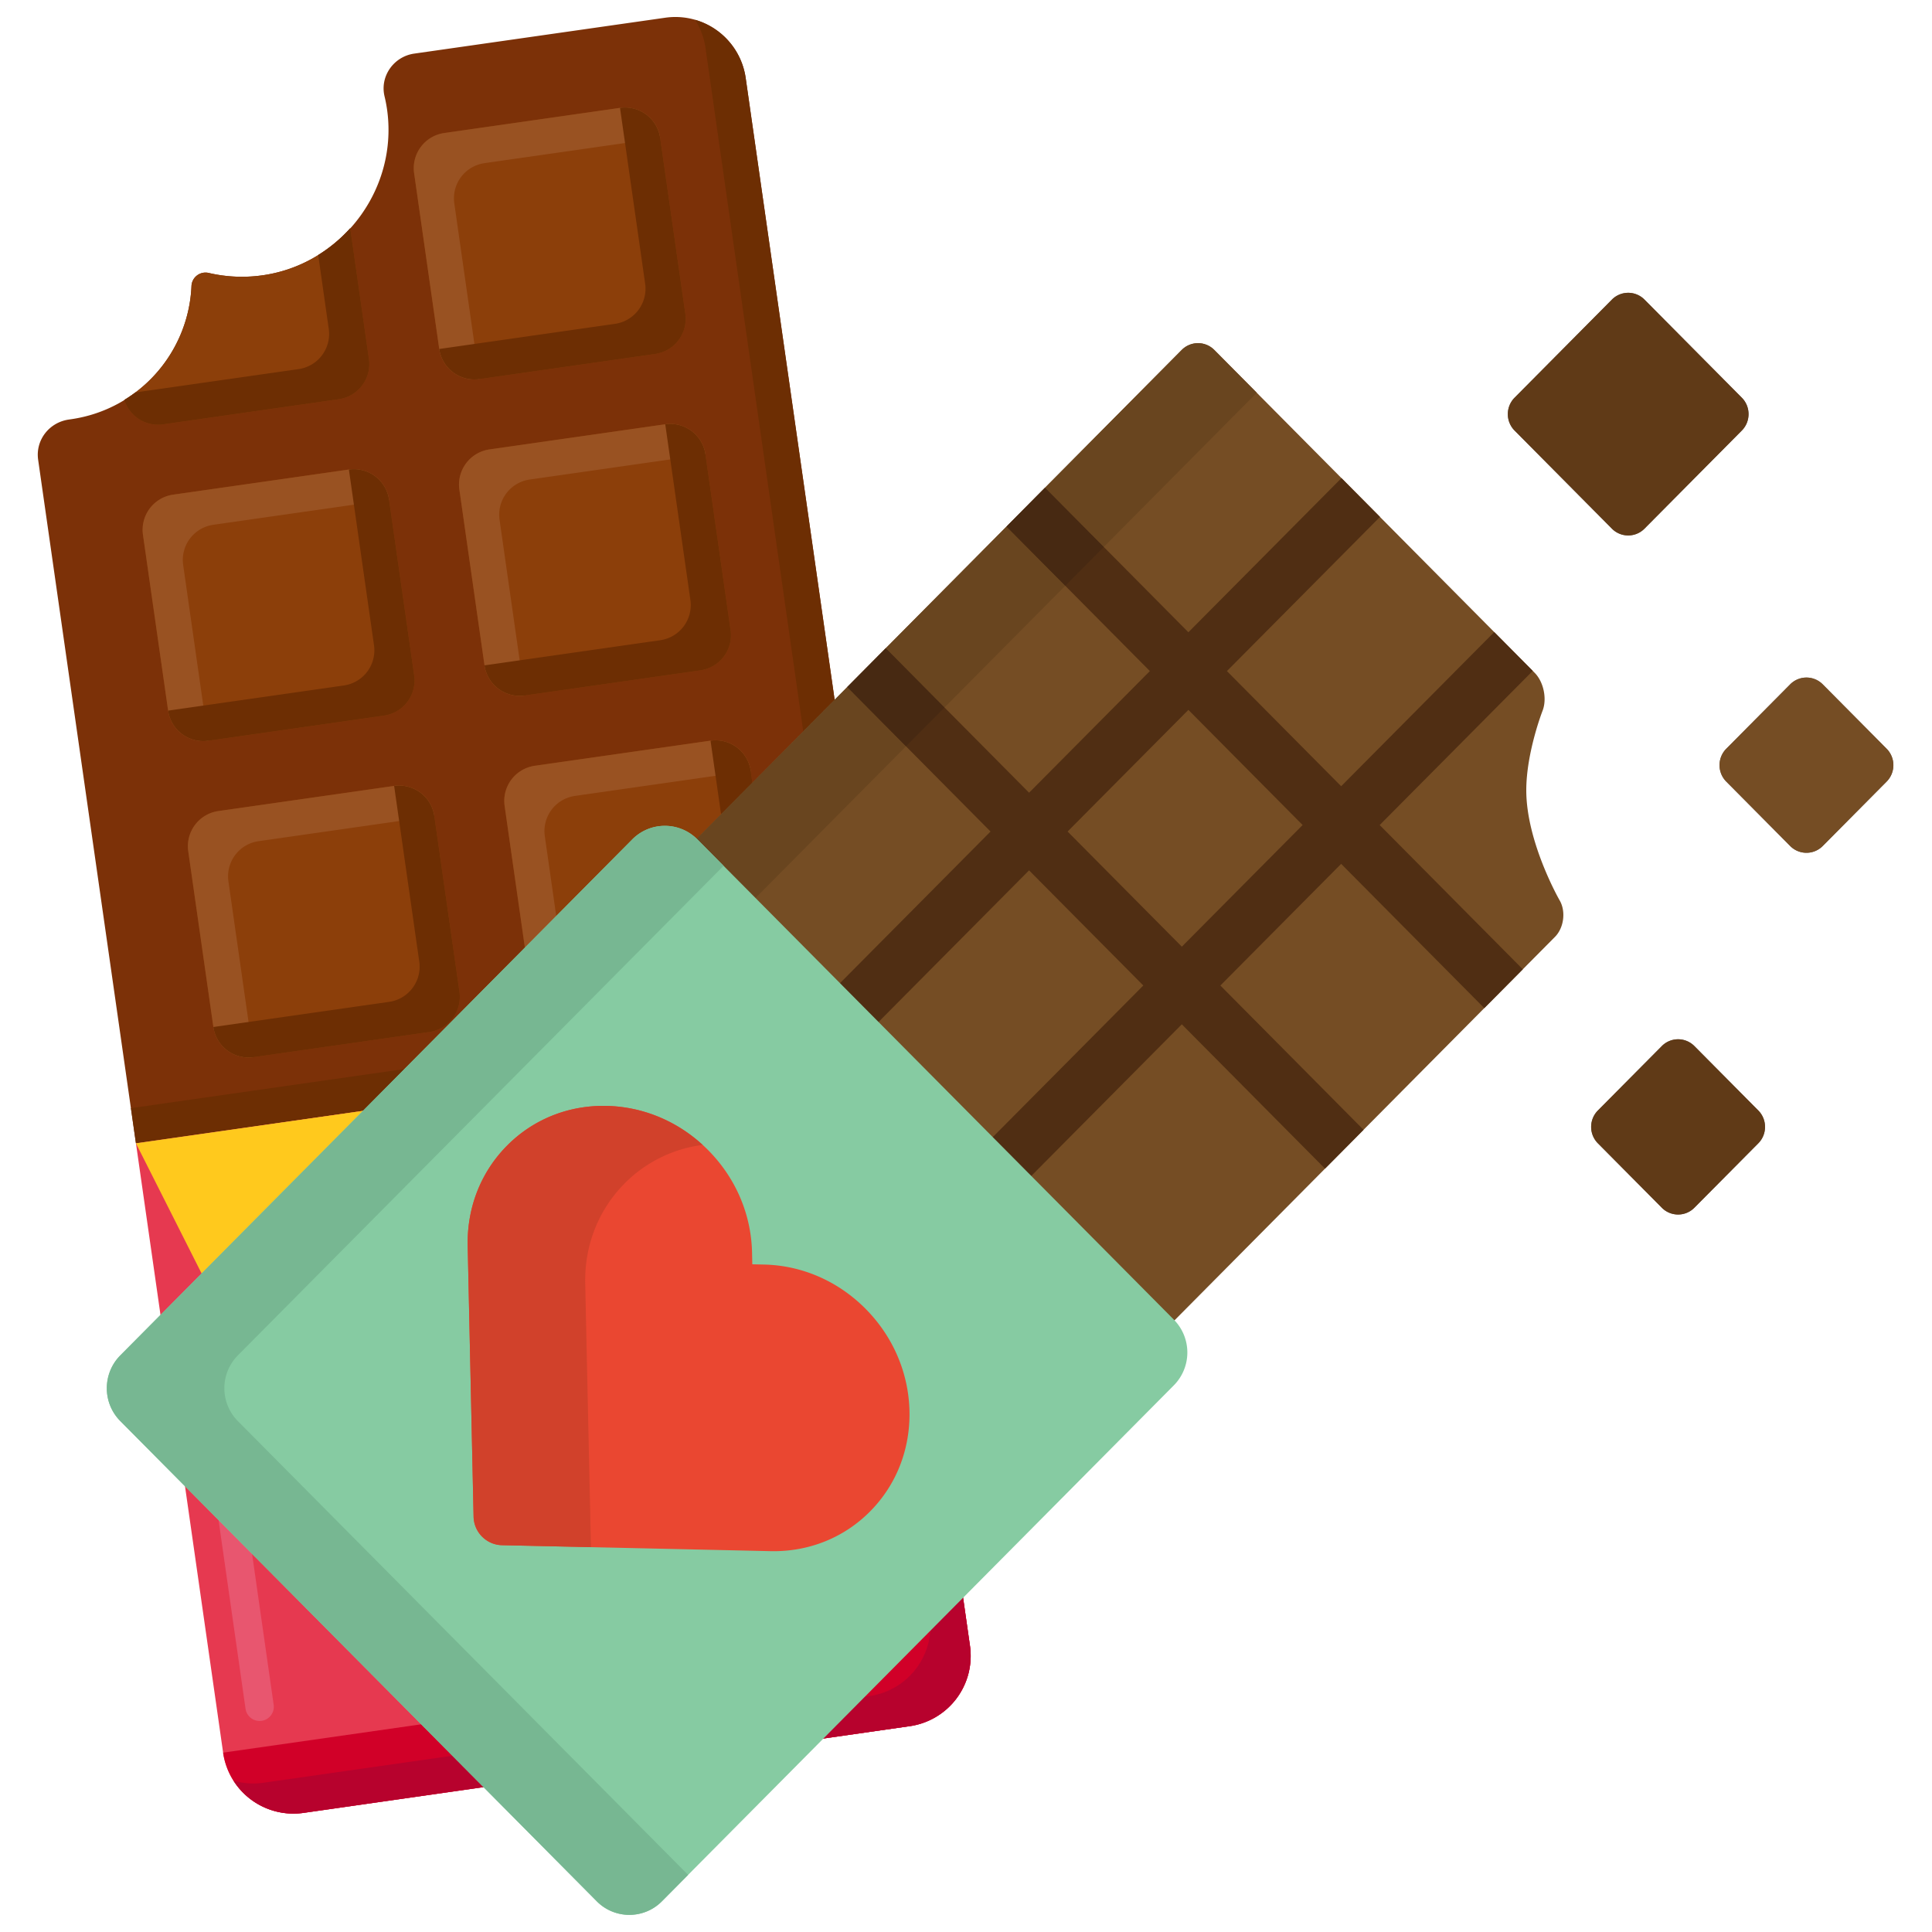
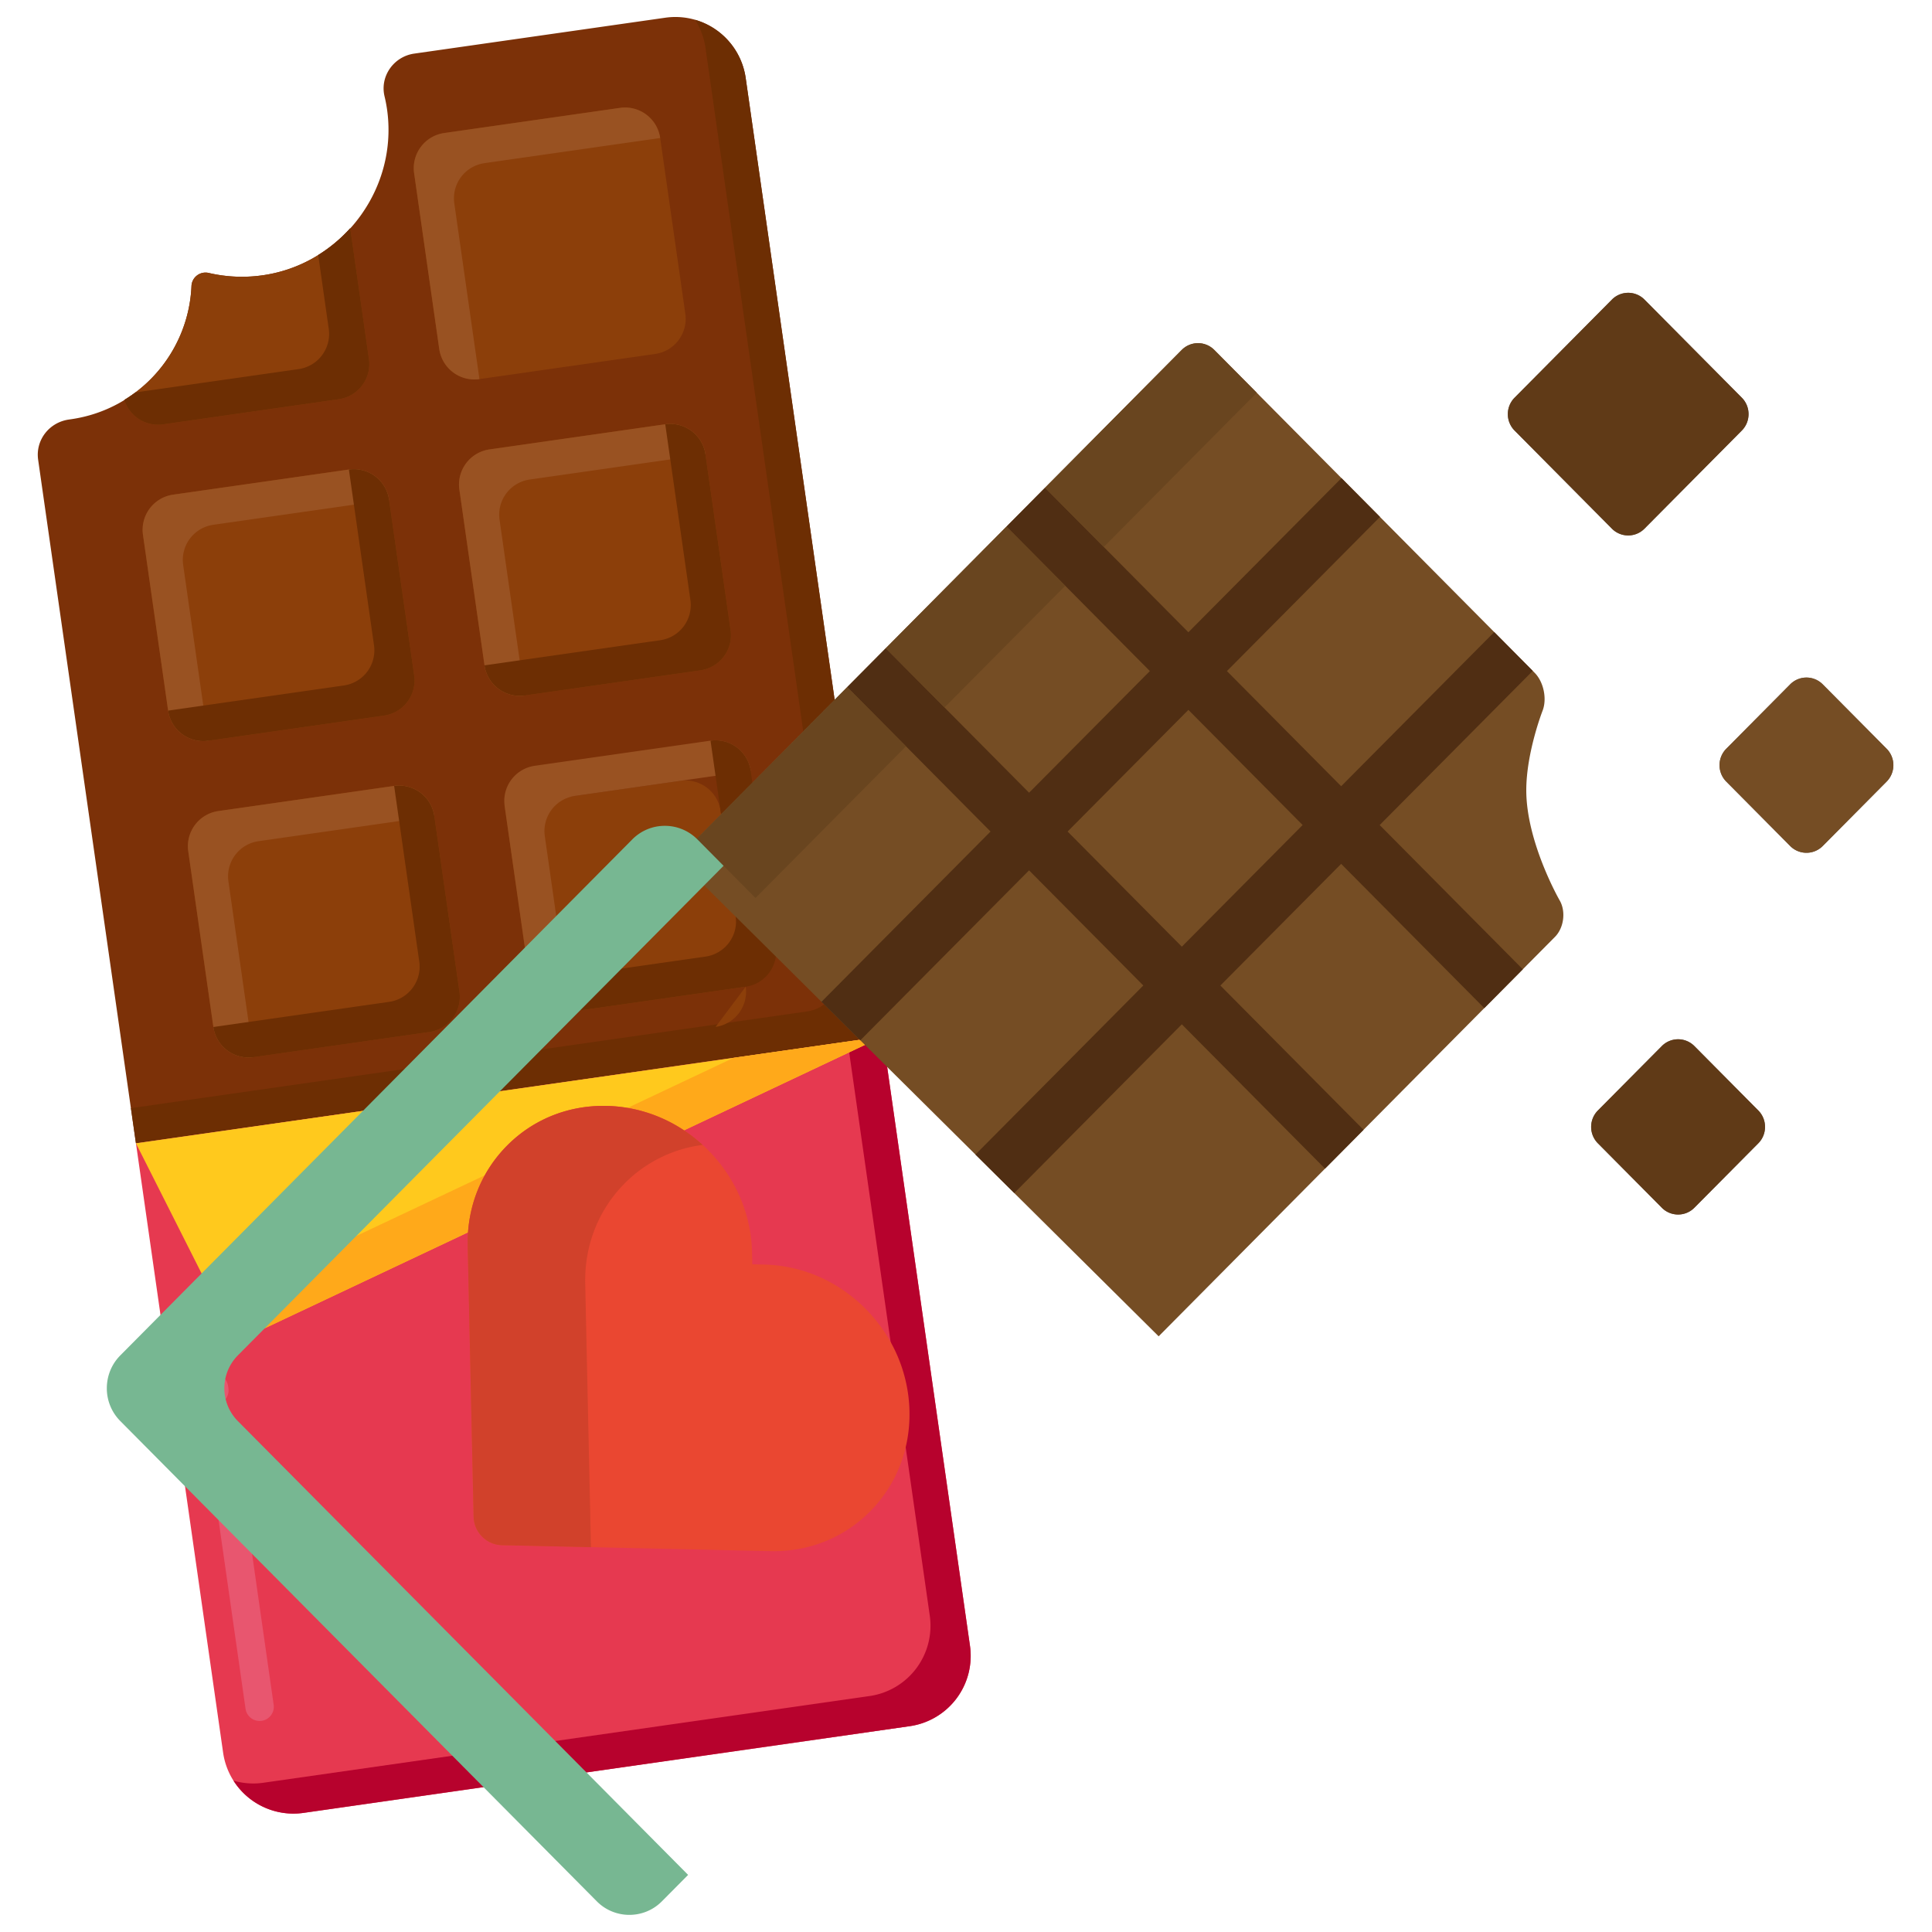
<svg xmlns="http://www.w3.org/2000/svg" fill-rule="evenodd" stroke-linejoin="round" stroke-miterlimit="2" clip-rule="evenodd" viewBox="0 0 120 120">
  <g fill-rule="nonzero">
    <g>
      <path fill="#7c3108" d="M41.323 1.1 25.725 3.33c-1.27.182-2.14 1.41-1.84 2.656.147.612.233 1.253.244 1.92.084 4.5-3.233 8.474-7.68 9.172-1.199.19-2.379.134-3.49-.126a.872.872 0 0 0-1.066.815c-.174 4.123-3.254 7.668-7.487 8.273l-.101.015c-1.234.161-2.112 1.27-1.936 2.501l6.074 42.459 46.389-6.636L46.315 4.84A4.411 4.411 0 0 0 41.323 1.1z" />
      <path fill="#6d2e03" d="M43.175 1.231c.325.513.552 1.1.644 1.74l8.204 57.352a2.206 2.206 0 0 1-1.87 2.496l-42.021 6.01.312 2.184 46.389-6.636-8.517-59.536a4.412 4.412 0 0 0-3.141-3.61z" />
      <path fill="#e63950" d="M54.833 64.377 8.444 71.013l5.414 37.847a4.411 4.411 0 0 0 4.992 3.742l37.655-5.386a4.411 4.411 0 0 0 3.742-4.992z" />
      <path fill="#e8566f" d="M16.25 106.884a.883.883 0 0 1-.999-.748L12.94 89.978a.883.883 0 0 1 1.746-.25l2.312 16.158a.883.883 0 0 1-.749.998zm-2.812-19.651a.883.883 0 0 1-.998-.749l-.027-.184a.883.883 0 0 1 1.747-.25l.027.184a.883.883 0 0 1-.749.999z" />
-       <path fill="#d10028" d="m50.465 65.002 4.789 33.48a4.411 4.411 0 0 1-3.742 4.992l-37.654 5.386a4.411 4.411 0 0 0 4.992 3.742l37.655-5.386a4.411 4.411 0 0 0 3.742-4.992l-5.414-37.847z" />
      <path fill="#b7022d" d="m52.648 64.69 5.102 35.663a4.411 4.411 0 0 1-3.742 4.992l-37.654 5.386a4.385 4.385 0 0 1-1.851-.132 4.41 4.41 0 0 0 4.347 2.003l37.655-5.386a4.411 4.411 0 0 0 3.742-4.992l-5.414-37.847z" />
      <path fill="#ffc91d" d="M54.832 64.377 8.444 71.013l5.252 10.412a2.205 2.205 0 0 0 2.91 1.002z" />
      <path fill="#ffa91a" d="M45.567 65.703 14.11 80.555c-.244.115-.5.176-.755.198l.34.673a2.205 2.205 0 0 0 2.91 1l38.226-18.049z" />
      <path fill="#8c3f0a" d="m10.127 26.358 10.918-1.562a2.206 2.206 0 0 0 1.87-2.496l-1.161-8.125c-1.358 1.504-3.2 2.573-5.304 2.903a9.088 9.088 0 0 1-3.49-.126.873.873 0 0 0-1.067.815 8.745 8.745 0 0 1-4.173 7.075 2.2 2.2 0 0 0 2.407 1.516z" />
      <path fill="#6d2e03" d="M7.72 24.842a2.202 2.202 0 0 0 2.407 1.516l10.918-1.562a2.206 2.206 0 0 0 1.87-2.496l-1.161-8.125a9.23 9.23 0 0 1-1.99 1.663l.656 4.591a2.206 2.206 0 0 1-1.871 2.496l-10.142 1.45c-.22.167-.45.322-.687.467z" />
      <path fill="#8c3f0a" d="m40.696 21.985-10.917 1.562a2.206 2.206 0 0 1-2.496-1.871L25.72 10.758a2.206 2.206 0 0 1 1.871-2.496L38.51 6.701a2.206 2.206 0 0 1 2.495 1.87l1.562 10.918a2.206 2.206 0 0 1-1.871 2.496z" />
      <path fill="#995222" d="m30.088 10.134 10.917-1.562A2.206 2.206 0 0 0 38.51 6.7L27.592 8.262a2.206 2.206 0 0 0-1.87 2.496l1.56 10.918a2.206 2.206 0 0 0 2.497 1.87L28.217 12.63a2.206 2.206 0 0 1 1.871-2.495z" />
-       <path fill="#6d2e03" d="m38.51 6.7 1.561 10.918a2.206 2.206 0 0 1-1.87 2.496l-10.918 1.562a2.206 2.206 0 0 0 2.496 1.87l10.917-1.561a2.206 2.206 0 0 0 1.871-2.496L41.005 8.572A2.206 2.206 0 0 0 38.51 6.7z" />
      <path fill="#8c3f0a" d="M26.667 64.099 15.75 65.66a2.206 2.206 0 0 1-2.496-1.87l-1.562-10.918a2.206 2.206 0 0 1 1.871-2.496l10.918-1.562a2.206 2.206 0 0 1 2.495 1.871l1.562 10.918a2.206 2.206 0 0 1-1.871 2.496z" />
      <path fill="#995222" d="m16.06 52.247 10.916-1.562a2.206 2.206 0 0 0-2.495-1.87l-10.918 1.561a2.206 2.206 0 0 0-1.87 2.496l1.56 10.917a2.206 2.206 0 0 0 2.497 1.871l-1.562-10.917a2.206 2.206 0 0 1 1.871-2.496z" />
      <path fill="#6d2e03" d="m24.48 48.814 1.562 10.918a2.206 2.206 0 0 1-1.87 2.495L13.253 63.79a2.206 2.206 0 0 0 2.496 1.871L26.667 64.1a2.206 2.206 0 0 0 1.871-2.496l-1.562-10.918a2.206 2.206 0 0 0-2.495-1.87z" />
-       <path fill="#8c3f0a" d="M46.318 61.287 35.401 62.85a2.206 2.206 0 0 1-2.496-1.87L31.343 50.06a2.206 2.206 0 0 1 1.871-2.496l10.918-1.562a2.206 2.206 0 0 1 2.496 1.871l1.561 10.918a2.206 2.206 0 0 1-1.87 2.495z" />
+       <path fill="#8c3f0a" d="M46.318 61.287 35.401 62.85a2.206 2.206 0 0 1-2.496-1.87L31.343 50.06l10.918-1.562a2.206 2.206 0 0 1 2.496 1.871l1.561 10.918a2.206 2.206 0 0 1-1.87 2.495z" />
      <path fill="#995222" d="m35.71 49.436 10.918-1.562a2.206 2.206 0 0 0-2.496-1.87l-10.918 1.56a2.206 2.206 0 0 0-1.87 2.497l1.561 10.917a2.206 2.206 0 0 0 2.496 1.871l-1.562-10.917a2.206 2.206 0 0 1 1.871-2.496z" />
      <path fill="#6d2e03" d="m44.132 46.003 1.562 10.918a2.206 2.206 0 0 1-1.872 2.495l-10.917 1.562a2.206 2.206 0 0 0 2.496 1.871l10.917-1.562a2.206 2.206 0 0 0 1.871-2.495l-1.561-10.918a2.206 2.206 0 0 0-2.496-1.87z" />
      <path fill="#8c3f0a" d="M23.856 44.447 12.939 46.01a2.206 2.206 0 0 1-2.496-1.871L8.88 33.221a2.206 2.206 0 0 1 1.871-2.496l10.917-1.562a2.206 2.206 0 0 1 2.496 1.871l1.562 10.918a2.206 2.206 0 0 1-1.871 2.495z" />
      <path fill="#995222" d="m13.248 32.596 10.917-1.562a2.206 2.206 0 0 0-2.496-1.87l-10.917 1.56a2.206 2.206 0 0 0-1.871 2.497l1.562 10.917a2.206 2.206 0 0 0 2.496 1.871l-1.562-10.917a2.206 2.206 0 0 1 1.87-2.496z" />
      <path fill="#6d2e03" d="M21.67 29.163 23.23 40.08a2.206 2.206 0 0 1-1.87 2.496l-10.918 1.562a2.206 2.206 0 0 0 2.496 1.871l10.917-1.562a2.206 2.206 0 0 0 1.871-2.495l-1.562-10.918a2.206 2.206 0 0 0-2.496-1.87z" />
      <path fill="#8c3f0a" d="M43.507 41.636 32.59 43.198a2.206 2.206 0 0 1-2.496-1.871l-1.562-10.918a2.206 2.206 0 0 1 1.871-2.495l10.918-1.562a2.206 2.206 0 0 1 2.496 1.871l1.561 10.917a2.206 2.206 0 0 1-1.87 2.496z" />
      <path fill="#995222" d="m32.9 29.785 10.917-1.562a2.206 2.206 0 0 0-2.496-1.871l-10.918 1.562a2.206 2.206 0 0 0-1.87 2.495l1.561 10.918a2.206 2.206 0 0 0 2.496 1.871l-1.562-10.917a2.206 2.206 0 0 1 1.871-2.496z" />
      <path fill="#6d2e03" d="m41.32 26.352 1.562 10.917a2.206 2.206 0 0 1-1.87 2.496l-10.918 1.562a2.206 2.206 0 0 0 2.496 1.871l10.917-1.562a2.206 2.206 0 0 0 1.871-2.496l-1.561-10.917a2.206 2.206 0 0 0-2.496-1.871z" />
    </g>
    <g>
      <path fill="#754d24" d="M96.876 55.93S94.8 52.324 94.8 49.085c0-2.347 1.01-4.936 1.01-4.936.289-.736.07-1.796-.486-2.356L75.42 21.734a1.424 1.424 0 0 0-2.019 0L42.056 53.325l29.91 29.676 24.616-24.81c.555-.56.687-1.578.294-2.262z" />
      <path fill="#502e13" d="m73.406 58.8-7.096-7.152 7.503-7.556 7.095 7.152zm21.795-17.13-2.392-2.411-9.507 9.575-7.096-7.152 9.507-9.575-2.393-2.411-9.507 9.575-8.906-8.977-2.392 2.412 8.905 8.975-7.502 7.556-8.903-8.973-2.393 2.412 8.902 8.972-10.5 10.575 2.411 2.393 10.482-10.557 7.096 7.152-10.426 10.5 2.411 2.392 10.407-10.481 8.894 8.964 2.393-2.411-8.893-8.963 7.502-7.556 8.89 8.96 2.393-2.411-8.89-8.96z" />
      <path fill="#e5e5e5" d="m43.275 52.097 9.685-9.762-.338.34zm11.74-11.833L73.4 21.734c.278-.28.644-.42 1.01-.42s.731.14 1.01.42l2.64 2.66-2.64-2.66c-.279-.28-.645-.42-1.01-.42s-.732.14-1.01.42l-18.386 18.53" />
      <path fill="#69451f" d="m46.925 55.775-1.982-1.998-1.63-1.643-.038-.037 9.347-9.421 3.65 3.678zm11.74-11.832-3.65-3.679L73.4 21.734c.278-.28.644-.42 1.01-.42s.731.14 1.01.42l2.64 2.66-9.504 9.579-3.65-3.679-2.392 2.412 3.65 3.678z" />
-       <path fill="#472912" d="m56.272 46.354-3.65-3.678.338-.34 2.055-2.072 3.65 3.68zm9.893-9.97-3.65-3.678 2.392-2.412 3.65 3.679z" />
-       <path fill="#86cba2" d="M41.108 118.097a2.847 2.847 0 0 1-4.037 0L7.467 88.26a2.902 2.902 0 0 1 0-4.07l31.807-32.056a2.848 2.848 0 0 1 4.038 0L72.915 81.97a2.902 2.902 0 0 1 0 4.07z" />
      <path fill="#ea4731" d="M29.943 95.444a1.811 1.811 0 0 1-.528-1.23L29.05 77.39c-.053-2.377.816-4.591 2.446-6.235 1.63-1.643 3.828-2.518 6.186-2.466 2.36.053 4.597 1.03 6.303 2.749 1.705 1.718 2.673 3.973 2.726 6.351l.016.739.733.016c2.359.053 4.597 1.03 6.302 2.748s2.674 3.975 2.727 6.352c.052 2.377-.817 4.591-2.447 6.234-1.63 1.644-3.828 2.52-6.186 2.467l-16.691-.371c-.454-.01-.892-.2-1.221-.531z" />
      <path fill="#e5e5e5" d="M39.09 118.936c-.732 0-1.464-.28-2.02-.84L7.468 88.26l29.604 29.837c.555.56 1.287.839 2.018.839s1.464-.28 2.019-.84l1.631-1.643-1.631 1.644c-.555.56-1.287.839-2.019.839zM6.633 86.226zm36.64-34.13a2.836 2.836 0 0 1 0 0z" />
      <path fill="#cececf" d="M43.275 52.097z" />
      <path fill="#5e3e1e" d="m44.943 53.777-1.631-1.643-.037-.037.037.037 1.631 1.643" />
      <path fill="#77b792" d="M39.09 118.936c-.732 0-1.464-.28-2.02-.84L7.468 88.26a2.88 2.88 0 0 1-.833-2.034c0-.72.265-1.44.795-1.996l.038-.04 31.807-32.056a2.836 2.836 0 0 1 2.019-.84 2.835 2.835 0 0 1 2.019.84l1.63 1.643-30.175 30.414a2.902 2.902 0 0 0 0 4.07l27.972 28.192-1.631 1.644c-.555.56-1.287.839-2.019.839z" />
      <path fill="#77b792" d="m36.705 96.098-5.541-.123a1.811 1.811 0 0 1-1.748-1.762l-.367-16.822.366 16.822a1.811 1.811 0 0 0 1.749 1.762l5.54.123z" />
      <path fill="#d1412b" d="m36.705 96.098-5.541-.123a1.811 1.811 0 0 1-1.748-1.762l-.367-16.822a9.55 9.55 0 0 1-.002-.209c0-2.297.865-4.43 2.448-6.025 1.585-1.597 3.704-2.469 5.985-2.469.067 0 .134 0 .2.002 2.206.05 4.305.906 5.963 2.422a8.294 8.294 0 0 0-4.848 2.394c-1.63 1.644-2.5 3.858-2.446 6.234l.356 16.358" />
      <path fill="#736458" d="M108.19 24.705c.554.559.554 1.474 0 2.034l-6.05 6.098c-.556.56-1.464.56-2.02 0l-6.05-6.098a1.451 1.451 0 0 1 0-2.034l6.05-6.098a1.424 1.424 0 0 1 2.02 0z" />
      <path fill="#603a17" d="M108.19 24.705c.554.559.554 1.474 0 2.034l-6.05 6.098c-.556.56-1.464.56-2.02 0l-6.05-6.098a1.451 1.451 0 0 1 0-2.034l6.05-6.098a1.424 1.424 0 0 1 2.02 0z" />
      <path fill="#736458" d="M109.213 68.976c.555.56.555 1.475 0 2.035l-3.974 4.005c-.555.56-1.464.56-2.018 0l-3.975-4.005a1.45 1.45 0 0 1 0-2.035l3.975-4.005a1.423 1.423 0 0 1 2.018 0z" />
      <path fill="#603a17" d="M109.213 68.976c.555.56.555 1.475 0 2.035l-3.974 4.005c-.555.56-1.464.56-2.018 0l-3.975-4.005a1.45 1.45 0 0 1 0-2.035l3.975-4.005a1.423 1.423 0 0 1 2.018 0z" />
      <path fill="#736458" d="M117.185 46.509a1.45 1.45 0 0 1 0 2.034l-3.974 4.005c-.555.56-1.464.56-2.018 0l-3.974-4.005a1.45 1.45 0 0 1 0-2.034l3.974-4.005a1.423 1.423 0 0 1 2.018 0z" />
      <path fill="#754d24" d="M117.185 46.509a1.45 1.45 0 0 1 0 2.034l-3.974 4.005c-.555.56-1.464.56-2.018 0l-3.974-4.005a1.45 1.45 0 0 1 0-2.034l3.974-4.005a1.423 1.423 0 0 1 2.018 0z" />
    </g>
  </g>
</svg>